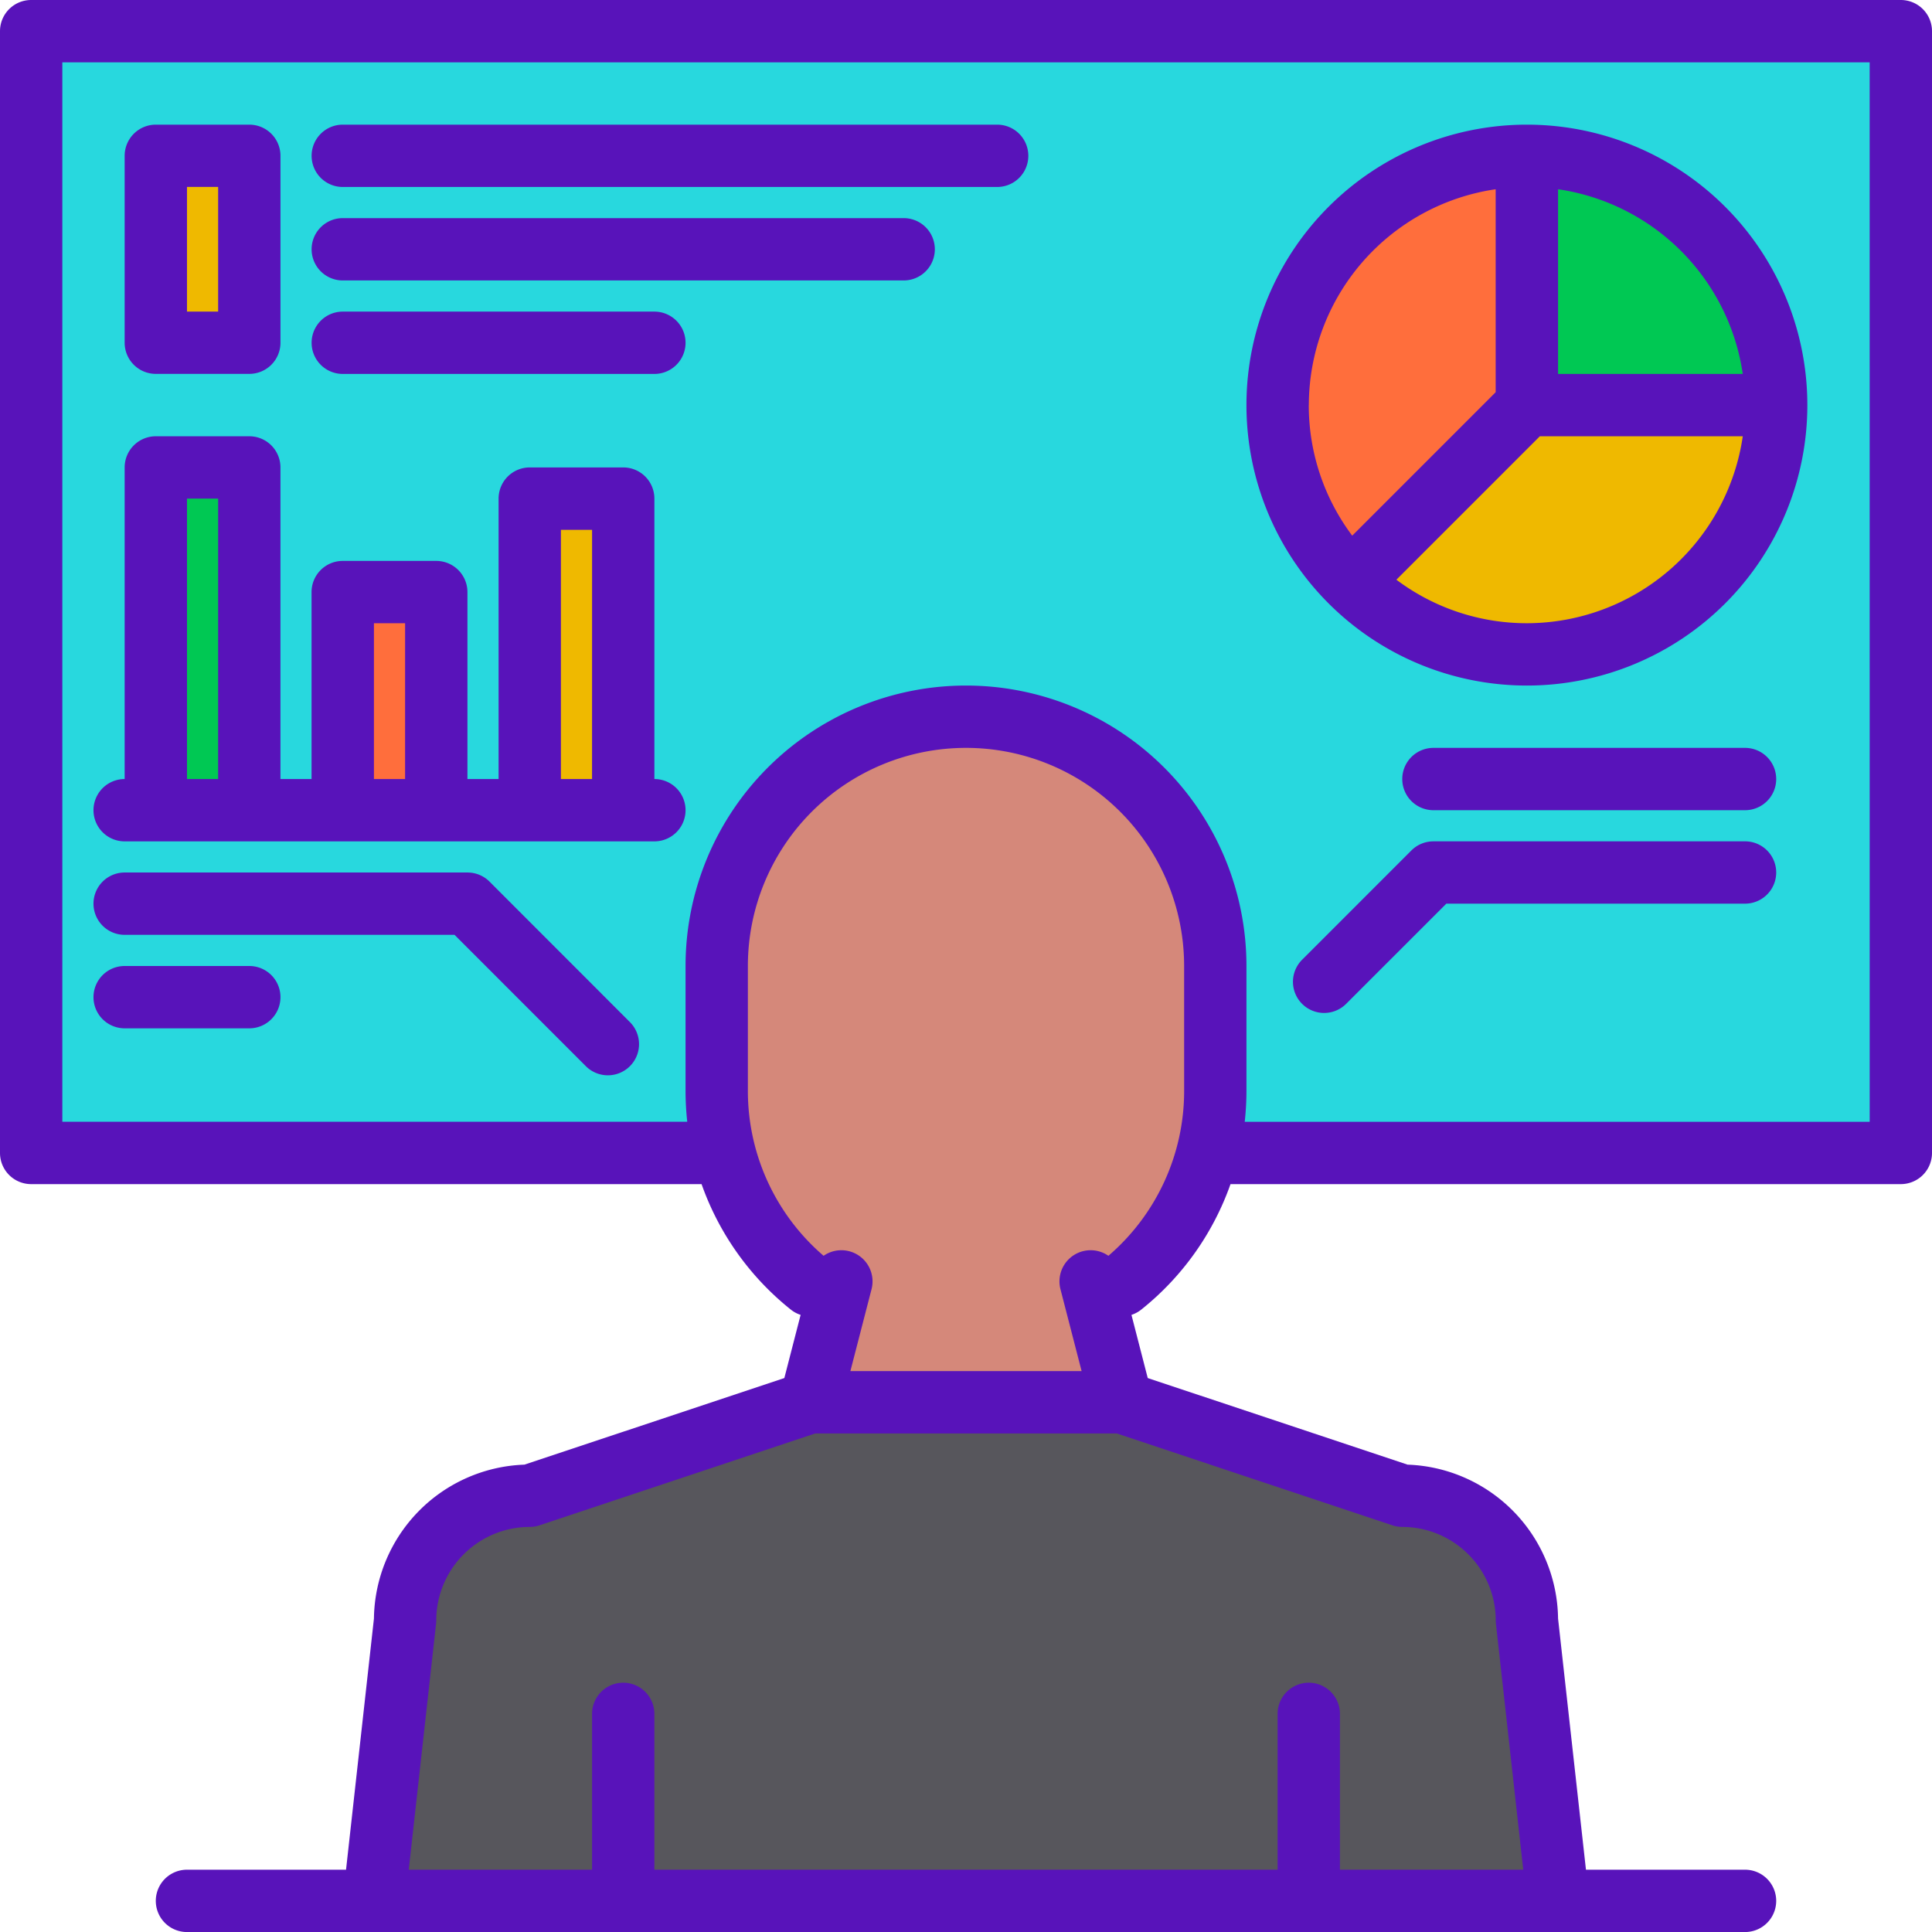
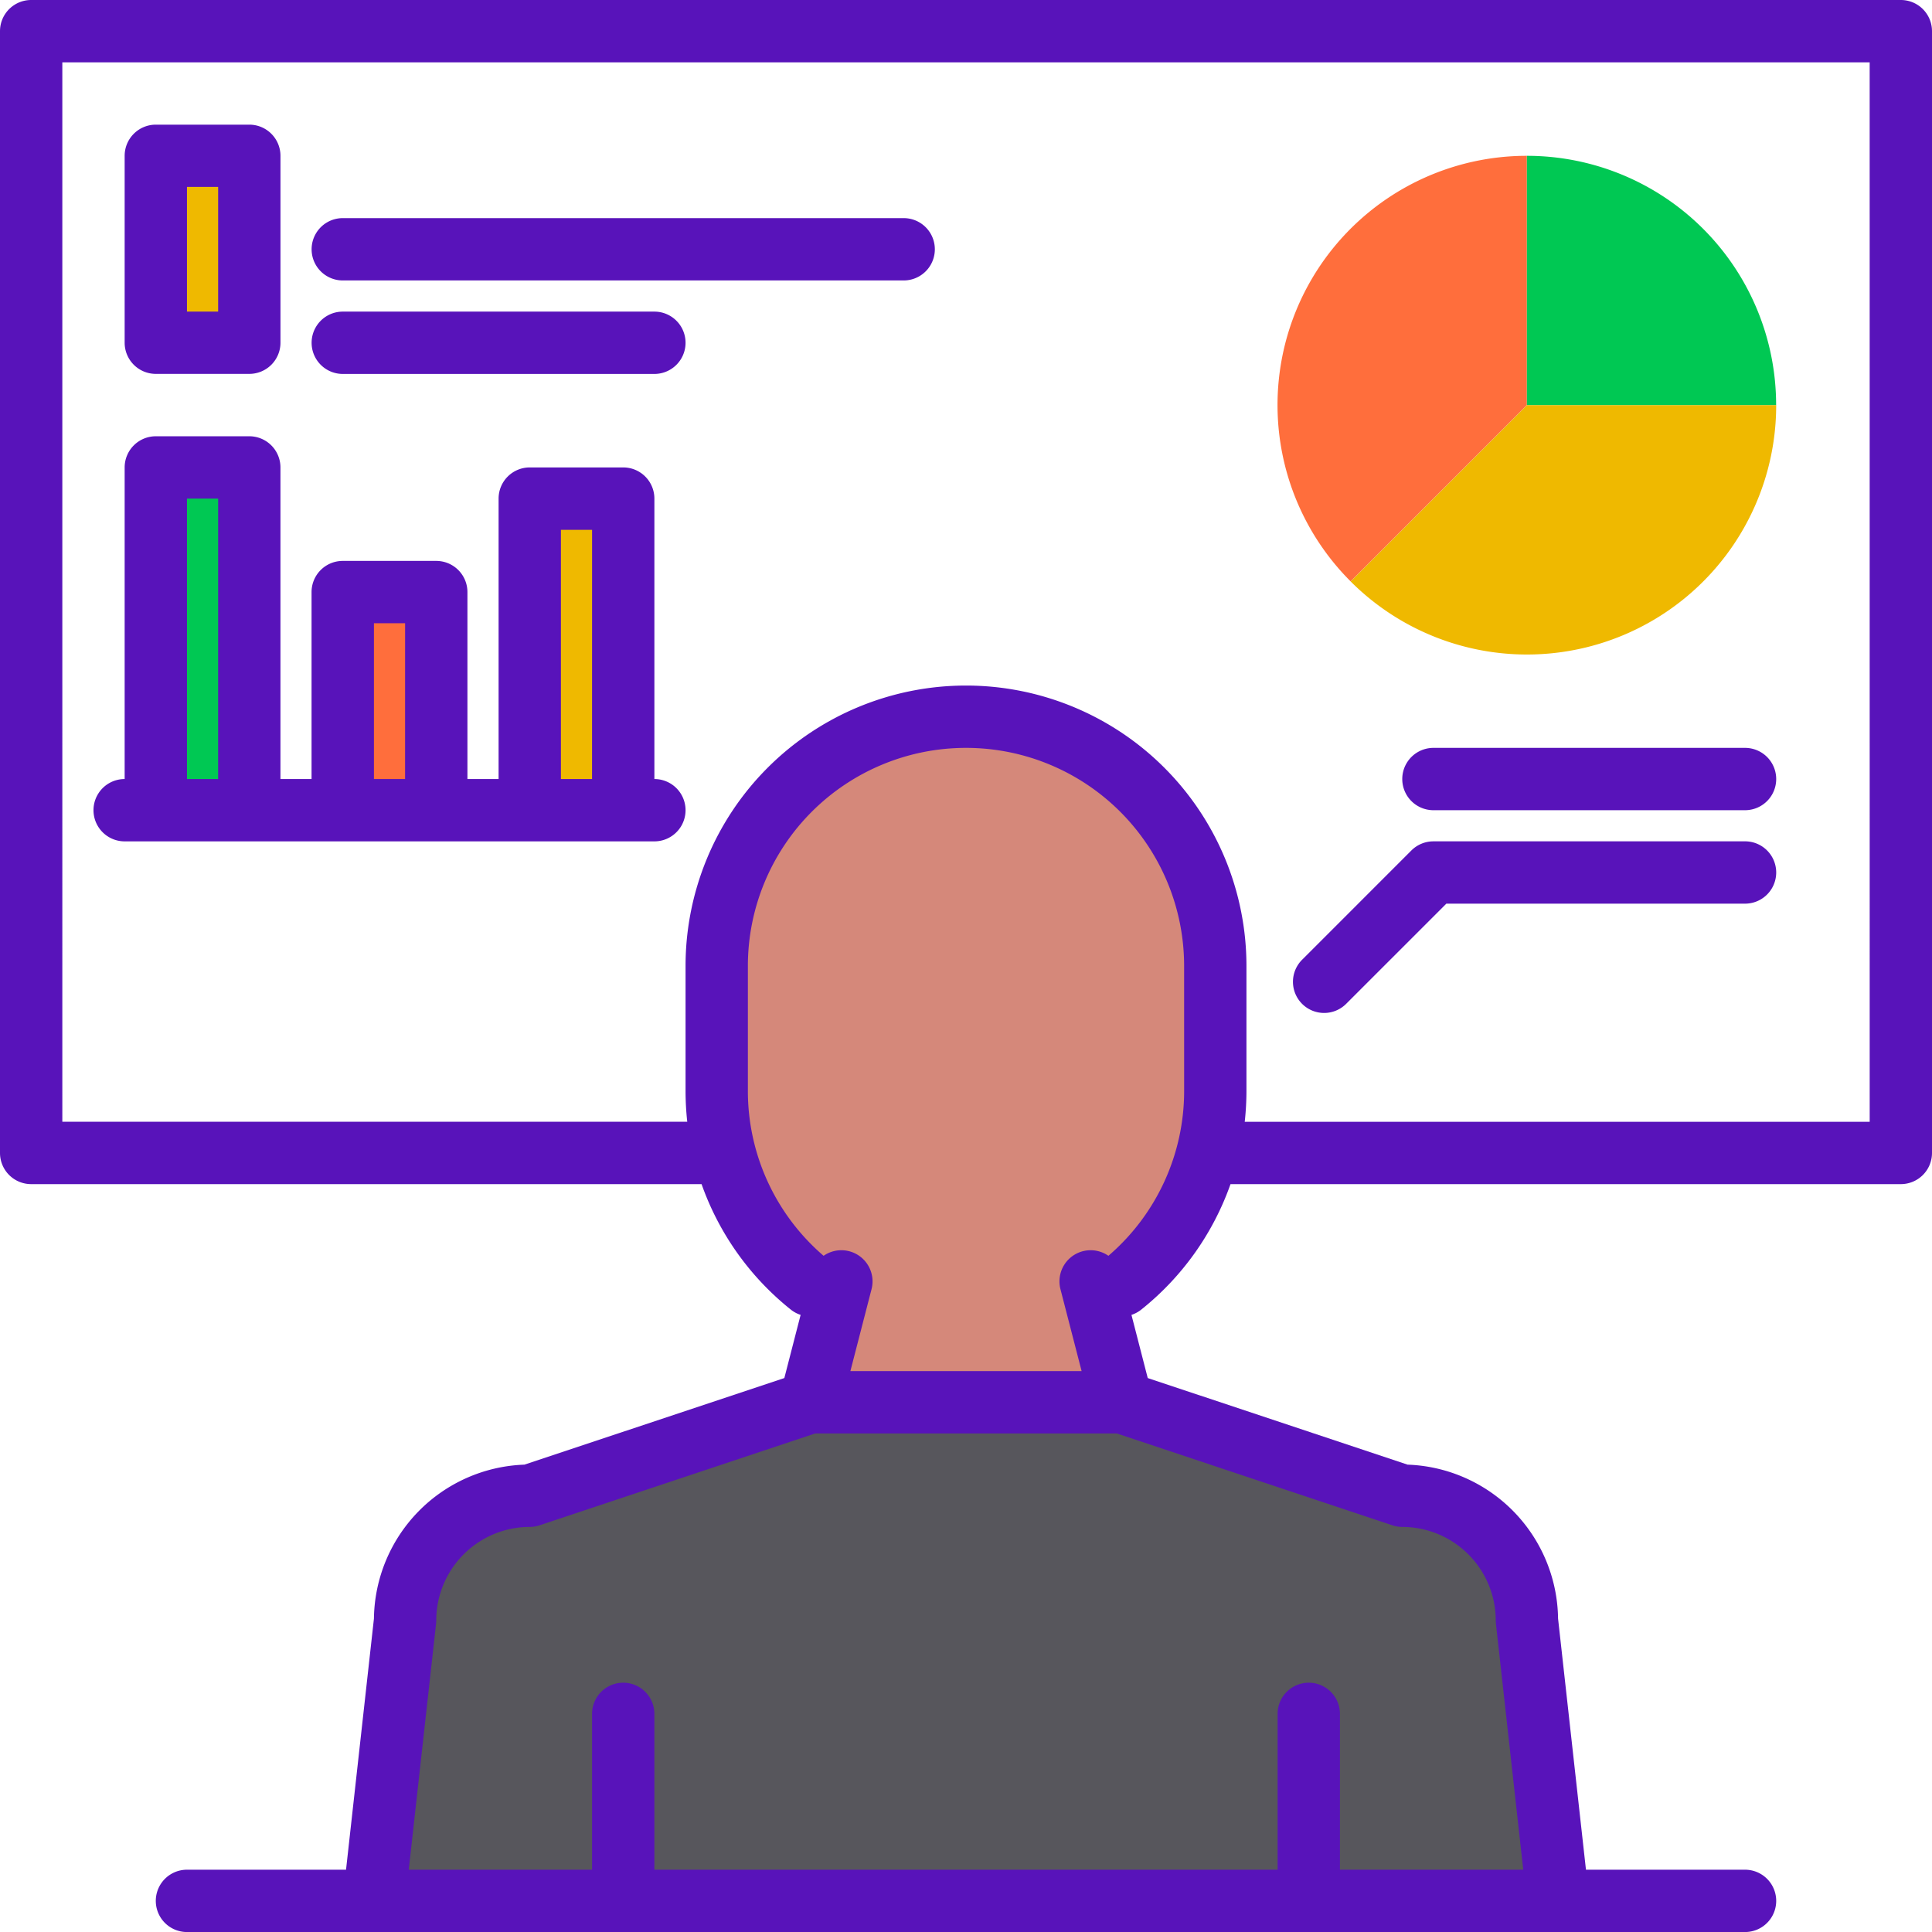
<svg xmlns="http://www.w3.org/2000/svg" width="100" height="100" viewBox="0 0 100 100">
  <g id="Grupo_10419" data-name="Grupo 10419" transform="translate(-1103 -692)">
    <g id="Grupo_10418" data-name="Grupo 10418">
      <g id="dashboard" transform="translate(1095 684)">
        <g id="Grupo_10412" data-name="Grupo 10412">
          <g id="Grupo_10064" data-name="Grupo 10064" transform="translate(9.613 9.613)">
-             <path id="Caminho_48226" data-name="Caminho 48226" d="M51.484,74.065H16V16h96.774V74.065H77.29" transform="translate(-16 -16)" fill="#28d8de" />
            <path id="Caminho_48227" data-name="Caminho 48227" d="M223.792,336.97l-.052.2" transform="translate(-181.857 -272.258)" fill="none" />
            <path id="Caminho_48228" data-name="Caminho 48228" d="M217.806,204.9v6.452a12.88,12.88,0,0,1-4.839,10.075h-1.56l1.56,6.054H196.839l1.56-6.054h-1.56A12.881,12.881,0,0,1,192,211.355V204.9a12.9,12.9,0,0,1,25.806,0Z" transform="translate(-156.516 -156.516)" fill="#d5887a" />
            <path id="Caminho_48229" data-name="Caminho 48229" d="M288.052,337.172l-.052-.2" transform="translate(-233.161 -272.258)" fill="none" />
            <path id="Caminho_48230" data-name="Caminho 48230" d="M165.29,393.806H104l1.613-14.516a6.452,6.452,0,0,1,6.452-6.452L126.581,368H142.71l14.516,4.839a6.452,6.452,0,0,1,6.452,6.452Z" transform="translate(-86.258 -297.032)" fill="#57565c" />
            <path id="Caminho_48231" data-name="Caminho 48231" d="M48,48h4.839v9.677H48Z" transform="translate(-41.548 -41.548)" fill="#efb900" />
            <path id="Caminho_48232" data-name="Caminho 48232" d="M376.768,112a12.9,12.9,0,0,1-22.028,9.125L363.865,112Z" transform="translate(-286.446 -92.645)" fill="#efb900" />
            <path id="Caminho_48233" data-name="Caminho 48233" d="M348.9,48V60.9l-9.125,9.125A12.9,12.9,0,0,1,348.9,48Z" transform="translate(-271.482 -41.548)" fill="#ff6e3c" />
            <path id="Caminho_48234" data-name="Caminho 48234" d="M412.9,60.9H400V48A12.9,12.9,0,0,1,412.9,60.9Z" transform="translate(-322.581 -41.548)" fill="#00c853" />
-             <path id="Caminho_48235" data-name="Caminho 48235" d="M48,128h4.839v17.742H48Z" transform="translate(-41.548 -105.419)" fill="#00c853" />
+             <path id="Caminho_48235" data-name="Caminho 48235" d="M48,128h4.839v17.742H48" transform="translate(-41.548 -105.419)" fill="#00c853" />
            <path id="Caminho_48236" data-name="Caminho 48236" d="M96,160h4.839v11.29H96Z" transform="translate(-79.871 -130.968)" fill="#ff6e3c" />
            <path id="Caminho_48237" data-name="Caminho 48237" d="M144,136h4.839v16.129H144Z" transform="translate(-118.194 -111.806)" fill="#efb900" />
          </g>
        </g>
        <g id="Grupo_10411" data-name="Grupo 10411">
          <g id="Grupo_10065" data-name="Grupo 10065" transform="translate(8 8)">
            <path id="Caminho_48238" data-name="Caminho 48238" d="M106.387,8H9.613A1.613,1.613,0,0,0,8,9.613V67.677A1.613,1.613,0,0,0,9.613,69.29h34.7a14.47,14.47,0,0,0,4.619,6.494,1.6,1.6,0,0,0,.508.274l-.843,3.27L35.143,83.81a8.076,8.076,0,0,0-7.788,7.966l-1.444,13H17.677a1.613,1.613,0,1,0,0,3.226H98.323a1.613,1.613,0,1,0,0-3.226H90.089l-1.444-13a8.076,8.076,0,0,0-7.788-7.966l-13.45-4.482-.843-3.27a1.6,1.6,0,0,0,.508-.274,14.47,14.47,0,0,0,4.619-6.494h34.7A1.613,1.613,0,0,0,108,67.677V9.613A1.613,1.613,0,0,0,106.387,8ZM80.071,86.95a1.628,1.628,0,0,0,.51.083,4.845,4.845,0,0,1,4.839,4.839,1.749,1.749,0,0,0,.01.177l1.413,12.726H77.355V96.71a1.613,1.613,0,1,0-3.226,0v8.065H41.871V96.71a1.613,1.613,0,1,0-3.226,0v8.065H29.157l1.413-12.726a1.744,1.744,0,0,0,.01-.177,4.845,4.845,0,0,1,4.839-4.839,1.628,1.628,0,0,0,.51-.083L50.2,82.194H65.8Zm-10.78-22.5A11.241,11.241,0,0,1,65.371,73a1.613,1.613,0,0,0-2.482,1.728l1.095,4.24H52.016l1.095-4.24A1.613,1.613,0,0,0,50.629,73a11.241,11.241,0,0,1-3.919-8.548V58A11.29,11.29,0,1,1,69.29,58Zm35.484,1.613H72.427a14.775,14.775,0,0,0,.089-1.613V58a14.516,14.516,0,0,0-29.032,0v6.452a14.752,14.752,0,0,0,.088,1.609l-32.346,0V11.226h93.548Z" transform="translate(-8 -8)" fill="#5813ba" />
-             <path id="Caminho_48239" data-name="Caminho 48239" d="M89.613,43.226h33.871a1.613,1.613,0,1,0,0-3.226H89.613a1.613,1.613,0,0,0,0,3.226Z" transform="translate(-71.871 -33.548)" fill="#5813ba" />
            <path id="Caminho_48240" data-name="Caminho 48240" d="M89.613,67.226h29.032a1.613,1.613,0,1,0,0-3.226H89.613a1.613,1.613,0,0,0,0,3.226Z" transform="translate(-71.871 -52.71)" fill="#5813ba" />
            <path id="Caminho_48241" data-name="Caminho 48241" d="M89.613,91.226h16.129a1.613,1.613,0,1,0,0-3.226H89.613a1.613,1.613,0,0,0,0,3.226Z" transform="translate(-71.871 -71.871)" fill="#5813ba" />
            <path id="Caminho_48242" data-name="Caminho 48242" d="M41.613,52.9h4.839a1.613,1.613,0,0,0,1.613-1.613V41.613A1.613,1.613,0,0,0,46.452,40H41.613A1.613,1.613,0,0,0,40,41.613V51.29A1.613,1.613,0,0,0,41.613,52.9Zm1.613-9.677h1.613v6.452H43.226Z" transform="translate(-33.548 -33.548)" fill="#5813ba" />
-             <path id="Caminho_48243" data-name="Caminho 48243" d="M342.516,40a14.516,14.516,0,1,0,14.516,14.516A14.516,14.516,0,0,0,342.516,40Zm1.613,3.343a11.312,11.312,0,0,1,9.56,9.56h-9.56Zm-12.9,11.173A11.308,11.308,0,0,1,340.9,43.343V53.849l-7.425,7.425A11.231,11.231,0,0,1,331.226,54.516Zm11.29,11.29a11.231,11.231,0,0,1-6.758-2.252l7.425-7.425H353.69a11.308,11.308,0,0,1-11.173,9.677Z" transform="translate(-263.484 -33.548)" fill="#5813ba" />
            <path id="Caminho_48244" data-name="Caminho 48244" d="M385.742,200H369.613a1.613,1.613,0,1,0,0,3.226h16.129a1.613,1.613,0,1,0,0-3.226Z" transform="translate(-295.419 -161.29)" fill="#5813ba" />
            <path id="Caminho_48245" data-name="Caminho 48245" d="M363.387,224H347.258a1.613,1.613,0,0,0-1.141.472l-5.645,5.645a1.613,1.613,0,1,0,2.281,2.281l5.173-5.173h15.461a1.613,1.613,0,1,0,0-3.226Z" transform="translate(-273.064 -180.452)" fill="#5813ba" />
            <path id="Caminho_48246" data-name="Caminho 48246" d="M61.032,137.742V123.226a1.613,1.613,0,0,0-1.613-1.613H54.581a1.613,1.613,0,0,0-1.613,1.613v14.516H51.355v-9.677a1.613,1.613,0,0,0-1.613-1.613H44.9a1.613,1.613,0,0,0-1.613,1.613v9.677H41.677V121.613A1.613,1.613,0,0,0,40.065,120H35.226a1.613,1.613,0,0,0-1.613,1.613v16.129a1.613,1.613,0,0,0,0,3.226H61.032a1.613,1.613,0,0,0,0-3.226Zm-22.581,0H36.839V123.226h1.613Zm9.677,0H46.516v-8.065h1.613Zm9.677,0H56.194v-12.9h1.613Z" transform="translate(-27.161 -97.419)" fill="#5813ba" />
-             <path id="Caminho_48247" data-name="Caminho 48247" d="M33.613,235.226H50.687l6.785,6.786a1.613,1.613,0,1,0,2.281-2.281L52.5,232.472A1.613,1.613,0,0,0,51.355,232H33.613a1.613,1.613,0,0,0,0,3.226Z" transform="translate(-27.161 -186.839)" fill="#5813ba" />
-             <path id="Caminho_48248" data-name="Caminho 48248" d="M33.613,259.226h6.452a1.613,1.613,0,1,0,0-3.226H33.613a1.613,1.613,0,1,0,0,3.226Z" transform="translate(-27.161 -206)" fill="#5813ba" />
          </g>
        </g>
      </g>
    </g>
  </g>
</svg>